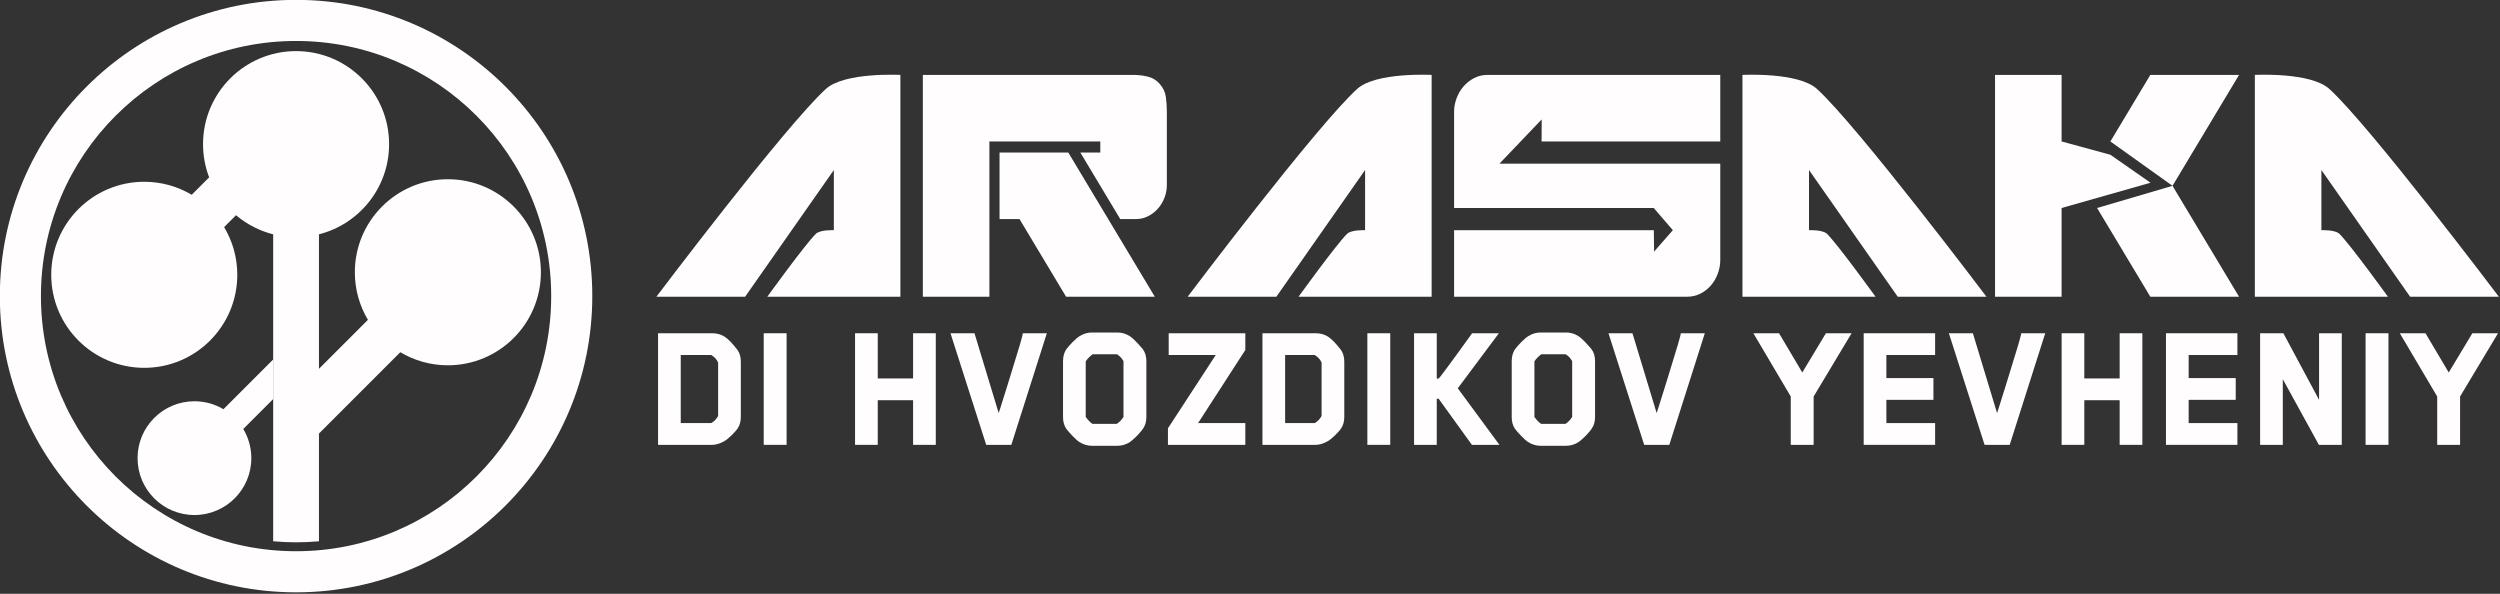
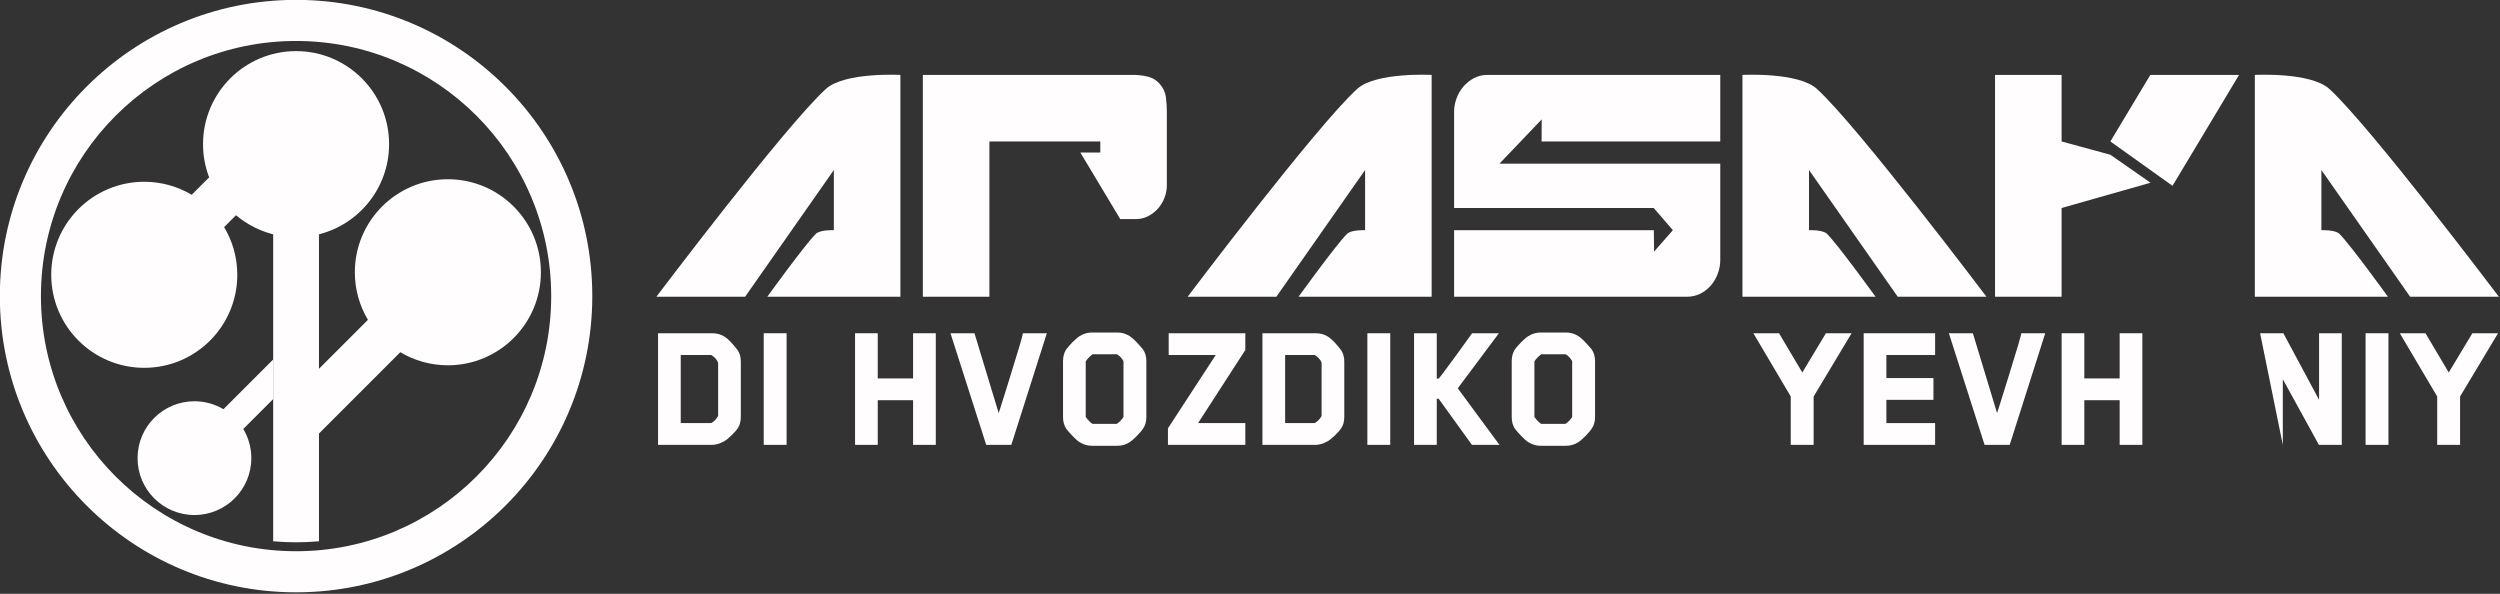
<svg xmlns="http://www.w3.org/2000/svg" width="100%" height="100%" viewBox="0 0 981 233" version="1.1" xml:space="preserve" style="fill-rule:evenodd;clip-rule:evenodd;stroke-linejoin:round;stroke-miterlimit:2;">
  <rect x="0" y="0" width="981" height="233" fill="#333333" stroke="none" />
  <g transform="matrix(0.544,0,0,0.544,191.27,-615.375)">
    <path d="M297.875,1345.24L201.875,1345.24C201.875,1345.24 228.808,1307.94 236.808,1299.94C239.952,1296.79 249.875,1297.24 249.875,1297.24L249.875,1253.84L185.875,1345.24L121.875,1345.24C121.875,1345.24 214.836,1222 244.169,1195.33C257.647,1183.08 297.875,1185.24 297.875,1185.24L297.875,1345.24Z" style="fill:rgb(255,253,253);fill-rule:nonzero;" />
    <g transform="matrix(1,0,0,1,383.2,0)">
      <path d="M297.875,1345.24L201.875,1345.24C201.875,1345.24 228.808,1307.94 236.808,1299.94C239.952,1296.79 249.875,1297.24 249.875,1297.24L249.875,1253.84L185.875,1345.24L121.875,1345.24C121.875,1345.24 214.836,1222 244.169,1195.33C257.647,1183.08 297.875,1185.24 297.875,1185.24L297.875,1345.24Z" style="fill:rgb(255,253,253);fill-rule:nonzero;" />
    </g>
    <g transform="matrix(-1,0,0,1,1203.15,0)">
      <path d="M297.875,1345.24L201.875,1345.24C201.875,1345.24 228.808,1307.94 236.808,1299.94C239.952,1296.79 249.875,1297.24 249.875,1297.24L249.875,1253.84L185.875,1345.24L121.875,1345.24C121.875,1345.24 214.836,1222 244.169,1195.33C257.647,1183.08 297.875,1185.24 297.875,1185.24L297.875,1345.24Z" style="fill:rgb(255,253,253);fill-rule:nonzero;" />
    </g>
    <g transform="matrix(-1,0,0,1,1572.75,0)">
      <path d="M297.875,1345.24L201.875,1345.24C201.875,1345.24 228.808,1307.94 236.808,1299.94C239.952,1296.79 249.875,1297.24 249.875,1297.24L249.875,1253.84L185.875,1345.24L121.875,1345.24C121.875,1345.24 214.836,1222 244.169,1195.33C257.647,1183.08 297.875,1185.24 297.875,1185.24L297.875,1345.24Z" style="fill:rgb(255,253,253);fill-rule:nonzero;" />
    </g>
    <path d="M427.675,1241.24L442.075,1241.24L442.075,1233.24L362.075,1233.24L362.075,1345.24L314.075,1345.24L314.075,1185.24L466.075,1185.24C469.409,1185.24 472.775,1185.64 476.175,1186.44C479.575,1187.24 482.409,1188.91 484.675,1191.44C487.342,1194.38 488.909,1197.64 489.375,1201.24C489.842,1204.84 490.075,1208.38 490.075,1211.84L490.075,1264.84C490.075,1267.91 489.509,1270.91 488.375,1273.84C487.242,1276.78 485.675,1279.38 483.675,1281.64C481.675,1283.91 479.309,1285.74 476.575,1287.14C473.842,1288.54 470.875,1289.24 467.675,1289.24L456.475,1289.24" style="fill:rgb(255,253,253);fill-rule:nonzero;" />
    <g transform="matrix(1,0,0,1,-8.684,0)">
-       <path d="M456.475,1289.24L490.075,1345.24L426.075,1345.24L392.475,1289.24L378.075,1289.24L378.075,1241.24L427.675,1241.24" style="fill:rgb(255,253,253);fill-rule:nonzero;" />
-     </g>
+       </g>
    <path d="M889.275,1318.64C889.275,1322.11 888.675,1325.44 887.475,1328.64C886.275,1331.84 884.609,1334.68 882.475,1337.14C880.342,1339.61 877.809,1341.58 874.875,1343.04C871.942,1344.51 868.742,1345.24 865.275,1345.24L697.275,1345.24L697.275,1297.24L841.345,1297.24L841.52,1312.69L855.072,1297.24L841.275,1281.24L697.275,1281.24L697.275,1211.84C697.275,1208.51 697.875,1205.24 699.075,1202.04C700.275,1198.84 701.942,1196.01 704.075,1193.54C706.209,1191.08 708.742,1189.08 711.675,1187.54C714.609,1186.01 717.809,1185.24 721.275,1185.24L889.275,1185.24L889.275,1233.24L760.383,1233.24L760.45,1217.34L730.007,1249.24L889.275,1249.24L889.275,1318.64Z" style="fill:rgb(255,253,253);fill-rule:nonzero;" />
    <path d="M1170.67,1233.24L1199.48,1185.24L1263.48,1185.24L1215.48,1265.24" style="fill:rgb(255,253,253);fill-rule:nonzero;" />
-     <path d="M1215.48,1265.24L1263.48,1345.24L1199.48,1345.24L1161.08,1281.24" style="fill:rgb(255,253,253);fill-rule:nonzero;" />
    <path d="M1199.62,1263.01L1135.48,1281.24L1135.48,1345.24L1087.47,1345.24L1087.47,1185.24L1135.48,1185.24L1135.48,1233.24L1170.67,1242.84L1199.62,1263.01Z" style="fill:rgb(255,253,253);fill-rule:nonzero;" />
  </g>
  <g transform="matrix(7.59,0,0,7.59,-2492.64,-1340.98)">
    <g transform="matrix(9.617,0,0,9.617,362.076,199.676)">
      <path d="M0.482,-0.151C0.482,-0.127 0.477,-0.107 0.466,-0.09C0.459,-0.079 0.447,-0.066 0.432,-0.051C0.416,-0.036 0.403,-0.025 0.392,-0.019C0.368,-0.006 0.347,-0 0.328,-0L0.037,-0L0.037,-0.6L0.328,-0.6C0.353,-0.6 0.375,-0.594 0.394,-0.582C0.415,-0.569 0.438,-0.544 0.465,-0.509C0.476,-0.493 0.482,-0.472 0.482,-0.447L0.482,-0.151ZM0.36,-0.155L0.36,-0.442C0.353,-0.459 0.341,-0.472 0.323,-0.483L0.159,-0.483L0.159,-0.117L0.323,-0.117C0.339,-0.126 0.351,-0.139 0.36,-0.155Z" style="fill:rgb(255,253,253);fill-rule:nonzero;" />
    </g>
    <g transform="matrix(9.617,0,0,9.617,367.501,199.676)">
      <rect x="0.041" y="-0.6" width="0.123" height="0.6" style="fill:rgb(255,253,253);fill-rule:nonzero;" />
    </g>
    <g transform="matrix(9.617,0,0,9.617,372.261,199.676)">
      <path d="M0.471,-0L0.349,-0L0.349,-0.24L0.159,-0.24L0.159,-0L0.037,-0L0.037,-0.6L0.159,-0.6L0.159,-0.357L0.349,-0.357L0.349,-0.6L0.471,-0.6L0.471,-0Z" style="fill:rgb(255,253,253);fill-rule:nonzero;" />
    </g>
    <g transform="matrix(9.617,0,0,9.617,377.657,199.676)">
      <path d="M0.507,-0.6L0.316,-0L0.181,-0L-0.011,-0.6L0.118,-0.6L0.248,-0.171C0.254,-0.189 0.262,-0.213 0.271,-0.243C0.28,-0.272 0.295,-0.318 0.314,-0.381C0.333,-0.444 0.349,-0.496 0.362,-0.538C0.374,-0.579 0.379,-0.6 0.378,-0.6L0.507,-0.6Z" style="fill:rgb(255,253,253);fill-rule:nonzero;" />
    </g>
    <g transform="matrix(9.617,0,0,9.617,383.023,199.676)">
      <path d="M0.484,-0.149C0.484,-0.125 0.478,-0.104 0.466,-0.087C0.459,-0.076 0.447,-0.063 0.432,-0.047C0.416,-0.031 0.403,-0.02 0.394,-0.014C0.373,-0.001 0.351,0.005 0.328,0.005L0.192,0.005C0.169,0.005 0.147,-0.001 0.126,-0.014C0.116,-0.02 0.103,-0.031 0.087,-0.048C0.072,-0.064 0.06,-0.077 0.053,-0.087C0.042,-0.104 0.036,-0.124 0.036,-0.149L0.036,-0.45C0.036,-0.475 0.042,-0.496 0.053,-0.513C0.06,-0.523 0.072,-0.536 0.087,-0.552C0.103,-0.568 0.116,-0.579 0.126,-0.585C0.147,-0.598 0.169,-0.604 0.192,-0.604L0.328,-0.604C0.351,-0.604 0.373,-0.598 0.394,-0.585C0.411,-0.574 0.435,-0.55 0.466,-0.513C0.478,-0.496 0.484,-0.475 0.484,-0.45L0.484,-0.149ZM0.361,-0.15L0.361,-0.45C0.352,-0.466 0.341,-0.478 0.326,-0.487L0.195,-0.487C0.18,-0.476 0.168,-0.464 0.158,-0.449L0.158,-0.15C0.171,-0.132 0.183,-0.12 0.194,-0.113L0.325,-0.113C0.338,-0.121 0.35,-0.133 0.361,-0.15Z" style="fill:rgb(255,253,253);fill-rule:nonzero;" />
    </g>
    <g transform="matrix(9.617,0,0,9.617,388.476,199.676)">
      <path d="M0.449,-0L0.033,-0L0.033,-0.089L0.29,-0.483L0.037,-0.483L0.037,-0.6L0.449,-0.6L0.449,-0.51L0.195,-0.117L0.449,-0.117L0.449,-0Z" style="fill:rgb(255,253,253);fill-rule:nonzero;" />
    </g>
    <g transform="matrix(9.617,0,0,9.617,393.323,199.676)">
      <path d="M0.477,-0.151C0.477,-0.127 0.472,-0.107 0.461,-0.09C0.454,-0.079 0.442,-0.066 0.427,-0.051C0.411,-0.036 0.398,-0.025 0.387,-0.019C0.363,-0.006 0.342,-0 0.323,-0L0.037,-0L0.037,-0.6L0.323,-0.6C0.348,-0.6 0.37,-0.594 0.389,-0.582C0.41,-0.569 0.433,-0.544 0.46,-0.509C0.471,-0.493 0.477,-0.472 0.477,-0.447L0.477,-0.151ZM0.355,-0.155L0.355,-0.442C0.348,-0.459 0.336,-0.472 0.318,-0.483L0.159,-0.483L0.159,-0.117L0.318,-0.117C0.334,-0.126 0.346,-0.139 0.355,-0.155Z" style="fill:rgb(255,253,253);fill-rule:nonzero;" />
    </g>
    <g transform="matrix(9.617,0,0,9.617,398.709,199.676)">
      <rect x="0.041" y="-0.6" width="0.123" height="0.6" style="fill:rgb(255,253,253);fill-rule:nonzero;" />
    </g>
    <g transform="matrix(9.617,0,0,9.617,401.162,199.676)">
      <path d="M0.496,-0L0.348,-0L0.169,-0.248L0.159,-0.248L0.159,-0L0.037,-0L0.037,-0.6L0.159,-0.6L0.159,-0.356L0.169,-0.356C0.17,-0.356 0.186,-0.376 0.216,-0.417C0.246,-0.458 0.276,-0.498 0.305,-0.539L0.349,-0.6L0.493,-0.6L0.272,-0.304L0.496,-0Z" style="fill:rgb(255,253,253);fill-rule:nonzero;" />
    </g>
    <g transform="matrix(9.617,0,0,9.617,406.22,199.676)">
      <path d="M0.484,-0.149C0.484,-0.125 0.478,-0.104 0.466,-0.087C0.459,-0.076 0.447,-0.063 0.432,-0.047C0.416,-0.031 0.403,-0.02 0.394,-0.014C0.373,-0.001 0.351,0.005 0.328,0.005L0.192,0.005C0.169,0.005 0.147,-0.001 0.126,-0.014C0.116,-0.02 0.103,-0.031 0.087,-0.048C0.072,-0.064 0.06,-0.077 0.053,-0.087C0.042,-0.104 0.036,-0.124 0.036,-0.149L0.036,-0.45C0.036,-0.475 0.042,-0.496 0.053,-0.513C0.06,-0.523 0.072,-0.536 0.087,-0.552C0.103,-0.568 0.116,-0.579 0.126,-0.585C0.147,-0.598 0.169,-0.604 0.192,-0.604L0.328,-0.604C0.351,-0.604 0.373,-0.598 0.394,-0.585C0.411,-0.574 0.435,-0.55 0.466,-0.513C0.478,-0.496 0.484,-0.475 0.484,-0.45L0.484,-0.149ZM0.361,-0.15L0.361,-0.45C0.352,-0.466 0.341,-0.478 0.326,-0.487L0.195,-0.487C0.18,-0.476 0.168,-0.464 0.158,-0.449L0.158,-0.15C0.171,-0.132 0.183,-0.12 0.194,-0.113L0.325,-0.113C0.338,-0.121 0.35,-0.133 0.361,-0.15Z" style="fill:rgb(255,253,253);fill-rule:nonzero;" />
    </g>
    <g transform="matrix(9.617,0,0,9.617,411.674,199.676)">
-       <path d="M0.507,-0.6L0.316,-0L0.181,-0L-0.011,-0.6L0.118,-0.6L0.248,-0.171C0.254,-0.189 0.262,-0.213 0.271,-0.243C0.28,-0.272 0.295,-0.318 0.314,-0.381C0.333,-0.444 0.349,-0.496 0.362,-0.538C0.374,-0.579 0.379,-0.6 0.378,-0.6L0.507,-0.6Z" style="fill:rgb(255,253,253);fill-rule:nonzero;" />
-     </g>
+       </g>
    <g transform="matrix(9.617,0,0,9.617,419.348,199.676)">
      <path d="M0.498,-0.6L0.294,-0.26L0.294,-0L0.171,-0L0.171,-0.26L-0.03,-0.6L0.108,-0.6L0.233,-0.389L0.36,-0.6L0.498,-0.6Z" style="fill:rgb(255,253,253);fill-rule:nonzero;" />
    </g>
    <g transform="matrix(9.617,0,0,9.617,424.407,199.676)">
      <path d="M0.421,-0L0.037,-0L0.037,-0.6L0.421,-0.6L0.421,-0.483L0.159,-0.483L0.159,-0.359L0.412,-0.359L0.412,-0.242L0.159,-0.242L0.159,-0.117L0.421,-0.117L0.421,-0Z" style="fill:rgb(255,253,253);fill-rule:nonzero;" />
    </g>
    <g transform="matrix(9.617,0,0,9.617,429.273,199.676)">
      <path d="M0.507,-0.6L0.316,-0L0.181,-0L-0.011,-0.6L0.118,-0.6L0.248,-0.171C0.254,-0.189 0.262,-0.213 0.271,-0.243C0.28,-0.272 0.295,-0.318 0.314,-0.381C0.333,-0.444 0.349,-0.496 0.362,-0.538C0.374,-0.579 0.379,-0.6 0.378,-0.6L0.507,-0.6Z" style="fill:rgb(255,253,253);fill-rule:nonzero;" />
    </g>
    <g transform="matrix(9.617,0,0,9.617,434.64,199.676)">
      <path d="M0.471,-0L0.349,-0L0.349,-0.24L0.159,-0.24L0.159,-0L0.037,-0L0.037,-0.6L0.159,-0.6L0.159,-0.357L0.349,-0.357L0.349,-0.6L0.471,-0.6L0.471,-0Z" style="fill:rgb(255,253,253);fill-rule:nonzero;" />
    </g>
    <g transform="matrix(9.617,0,0,9.617,440.035,199.676)">
-       <path d="M0.421,-0L0.037,-0L0.037,-0.6L0.421,-0.6L0.421,-0.483L0.159,-0.483L0.159,-0.359L0.412,-0.359L0.412,-0.242L0.159,-0.242L0.159,-0.117L0.421,-0.117L0.421,-0Z" style="fill:rgb(255,253,253);fill-rule:nonzero;" />
-     </g>
+       </g>
    <g transform="matrix(9.617,0,0,9.617,444.902,199.676)">
-       <path d="M0.476,-0L0.353,-0L0.159,-0.353L0.159,-0L0.037,-0L0.037,-0.6L0.162,-0.6L0.354,-0.242L0.354,-0.6L0.476,-0.6L0.476,-0Z" style="fill:rgb(255,253,253);fill-rule:nonzero;" />
+       <path d="M0.476,-0L0.353,-0L0.159,-0.353L0.159,-0L0.037,-0.6L0.162,-0.6L0.354,-0.242L0.354,-0.6L0.476,-0.6L0.476,-0Z" style="fill:rgb(255,253,253);fill-rule:nonzero;" />
    </g>
    <g transform="matrix(9.617,0,0,9.617,450.316,199.676)">
      <rect x="0.041" y="-0.6" width="0.123" height="0.6" style="fill:rgb(255,253,253);fill-rule:nonzero;" />
    </g>
    <g transform="matrix(9.617,0,0,9.617,452.769,199.676)">
      <path d="M0.498,-0.6L0.294,-0.26L0.294,-0L0.171,-0L0.171,-0.26L-0.03,-0.6L0.108,-0.6L0.233,-0.389L0.36,-0.6L0.498,-0.6Z" style="fill:rgb(255,253,253);fill-rule:nonzero;" />
    </g>
  </g>
  <g transform="matrix(0.421,0,0,0.421,-199.599,-152.376)">
    <g transform="matrix(4.167,0,0,4.167,0,0)">
      <path d="M180,210.157C148.482,210.157 122.932,184.607 122.932,153.089C122.932,121.571 148.482,96.022 180,96.022C211.518,96.022 237.068,121.571 237.068,153.089C237.068,184.607 211.518,210.157 180,210.157ZM180,86.83C143.406,86.83 113.74,116.495 113.74,153.089C113.74,189.684 143.406,219.349 180,219.349C216.594,219.349 246.26,189.684 246.26,153.089C246.26,116.495 216.594,86.83 180,86.83Z" style="fill:rgb(255,253,253);fill-rule:nonzero;" />
    </g>
    <g transform="matrix(4.167,0,0,-4.167,0,1233.77)">
      <path d="M174.879,169.394L163.91,158.424C165.777,155.305 166.853,151.657 166.853,147.757C166.853,136.265 157.537,126.949 146.044,126.949C134.553,126.949 125.237,136.265 125.237,147.757C125.237,159.249 134.553,168.565 146.044,168.565C149.922,168.565 153.549,167.501 156.657,165.654L174.879,183.877" style="fill:rgb(255,253,253);fill-rule:nonzero;" />
    </g>
    <g transform="matrix(2.548,0,0,-2.548,283.216,1165.44)">
      <path d="M174.879,169.394L163.91,158.424C165.777,155.305 166.853,151.657 166.853,147.757C166.853,136.265 157.537,126.949 146.044,126.949C134.553,126.949 125.237,136.265 125.237,147.757C125.237,159.249 134.553,168.565 146.044,168.565C149.922,168.565 153.549,167.501 156.657,165.654L174.879,183.877" style="fill:rgb(255,253,253);fill-rule:nonzero;" />
    </g>
    <g transform="matrix(4.167,0,0,4.167,0,0)">
      <path d="M174.879,183.877L174.879,207.93C176.566,208.08 178.274,208.161 180,208.161C181.726,208.161 183.434,208.08 185.121,207.93L185.121,183.833L203.316,165.639C206.429,167.495 210.067,168.565 213.956,168.565C225.447,168.565 234.763,159.249 234.763,147.757C234.763,136.265 225.447,126.949 213.956,126.949C202.463,126.949 193.147,136.265 193.147,147.757C193.147,151.646 194.217,155.283 196.074,158.397L185.121,169.35L185.121,139.27C194.136,136.988 200.808,128.823 200.808,119.099C200.808,107.607 191.492,98.291 180,98.291C168.508,98.291 159.192,107.607 159.192,119.099C159.192,128.823 165.864,136.988 174.879,139.27L174.879,169.394" style="fill:rgb(255,253,253);fill-rule:nonzero;" />
    </g>
  </g>
</svg>